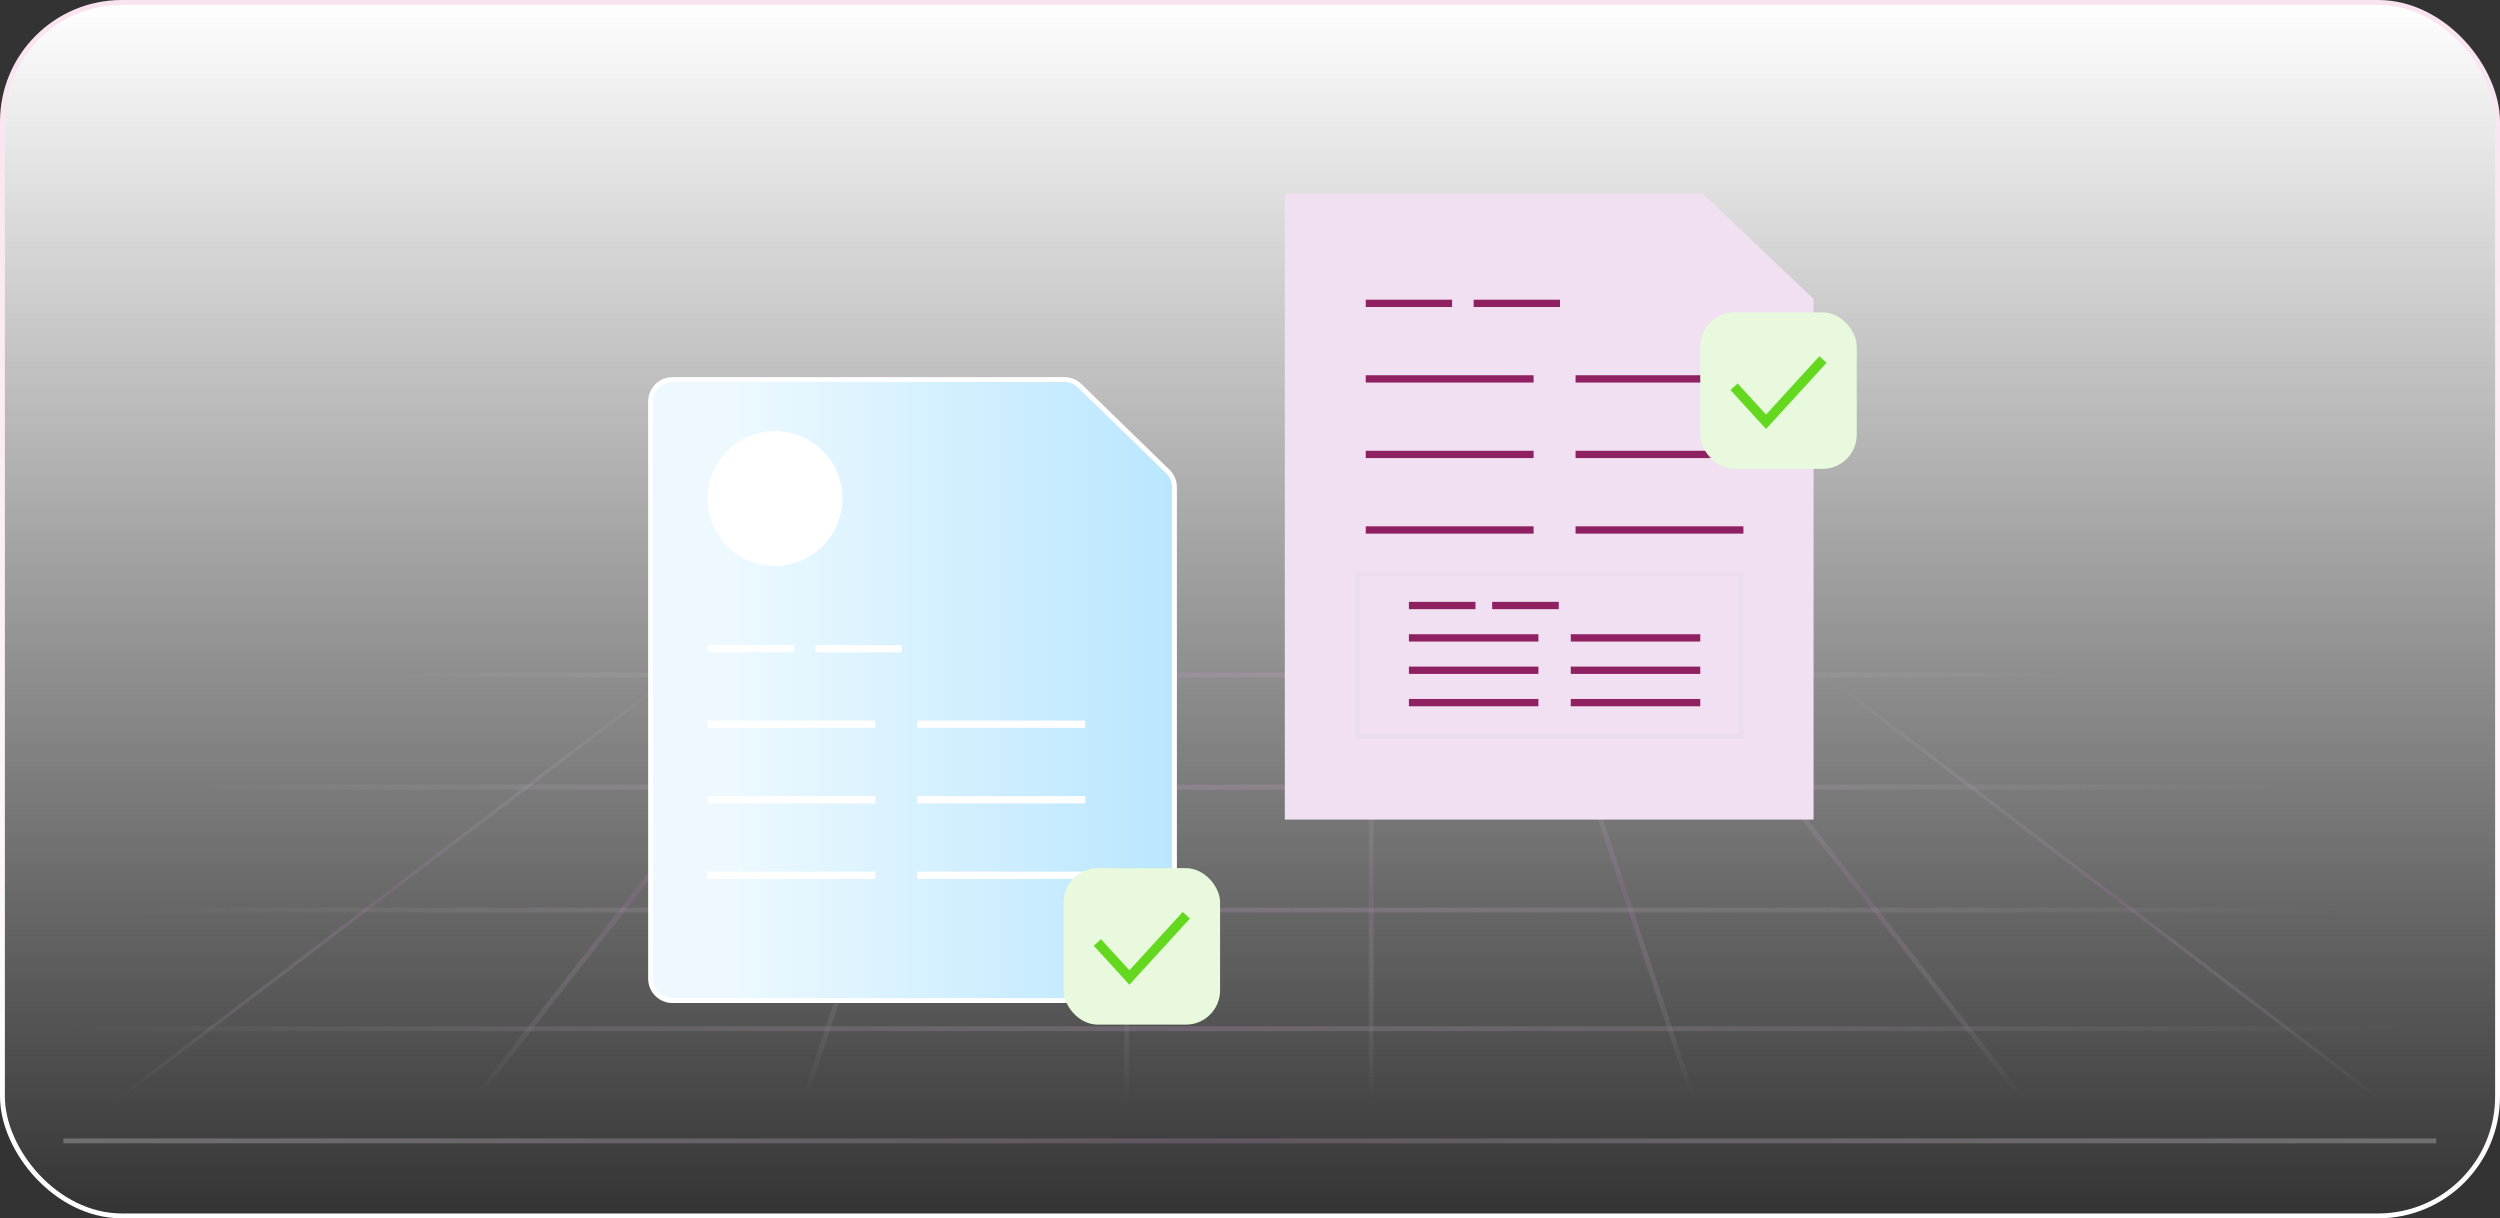
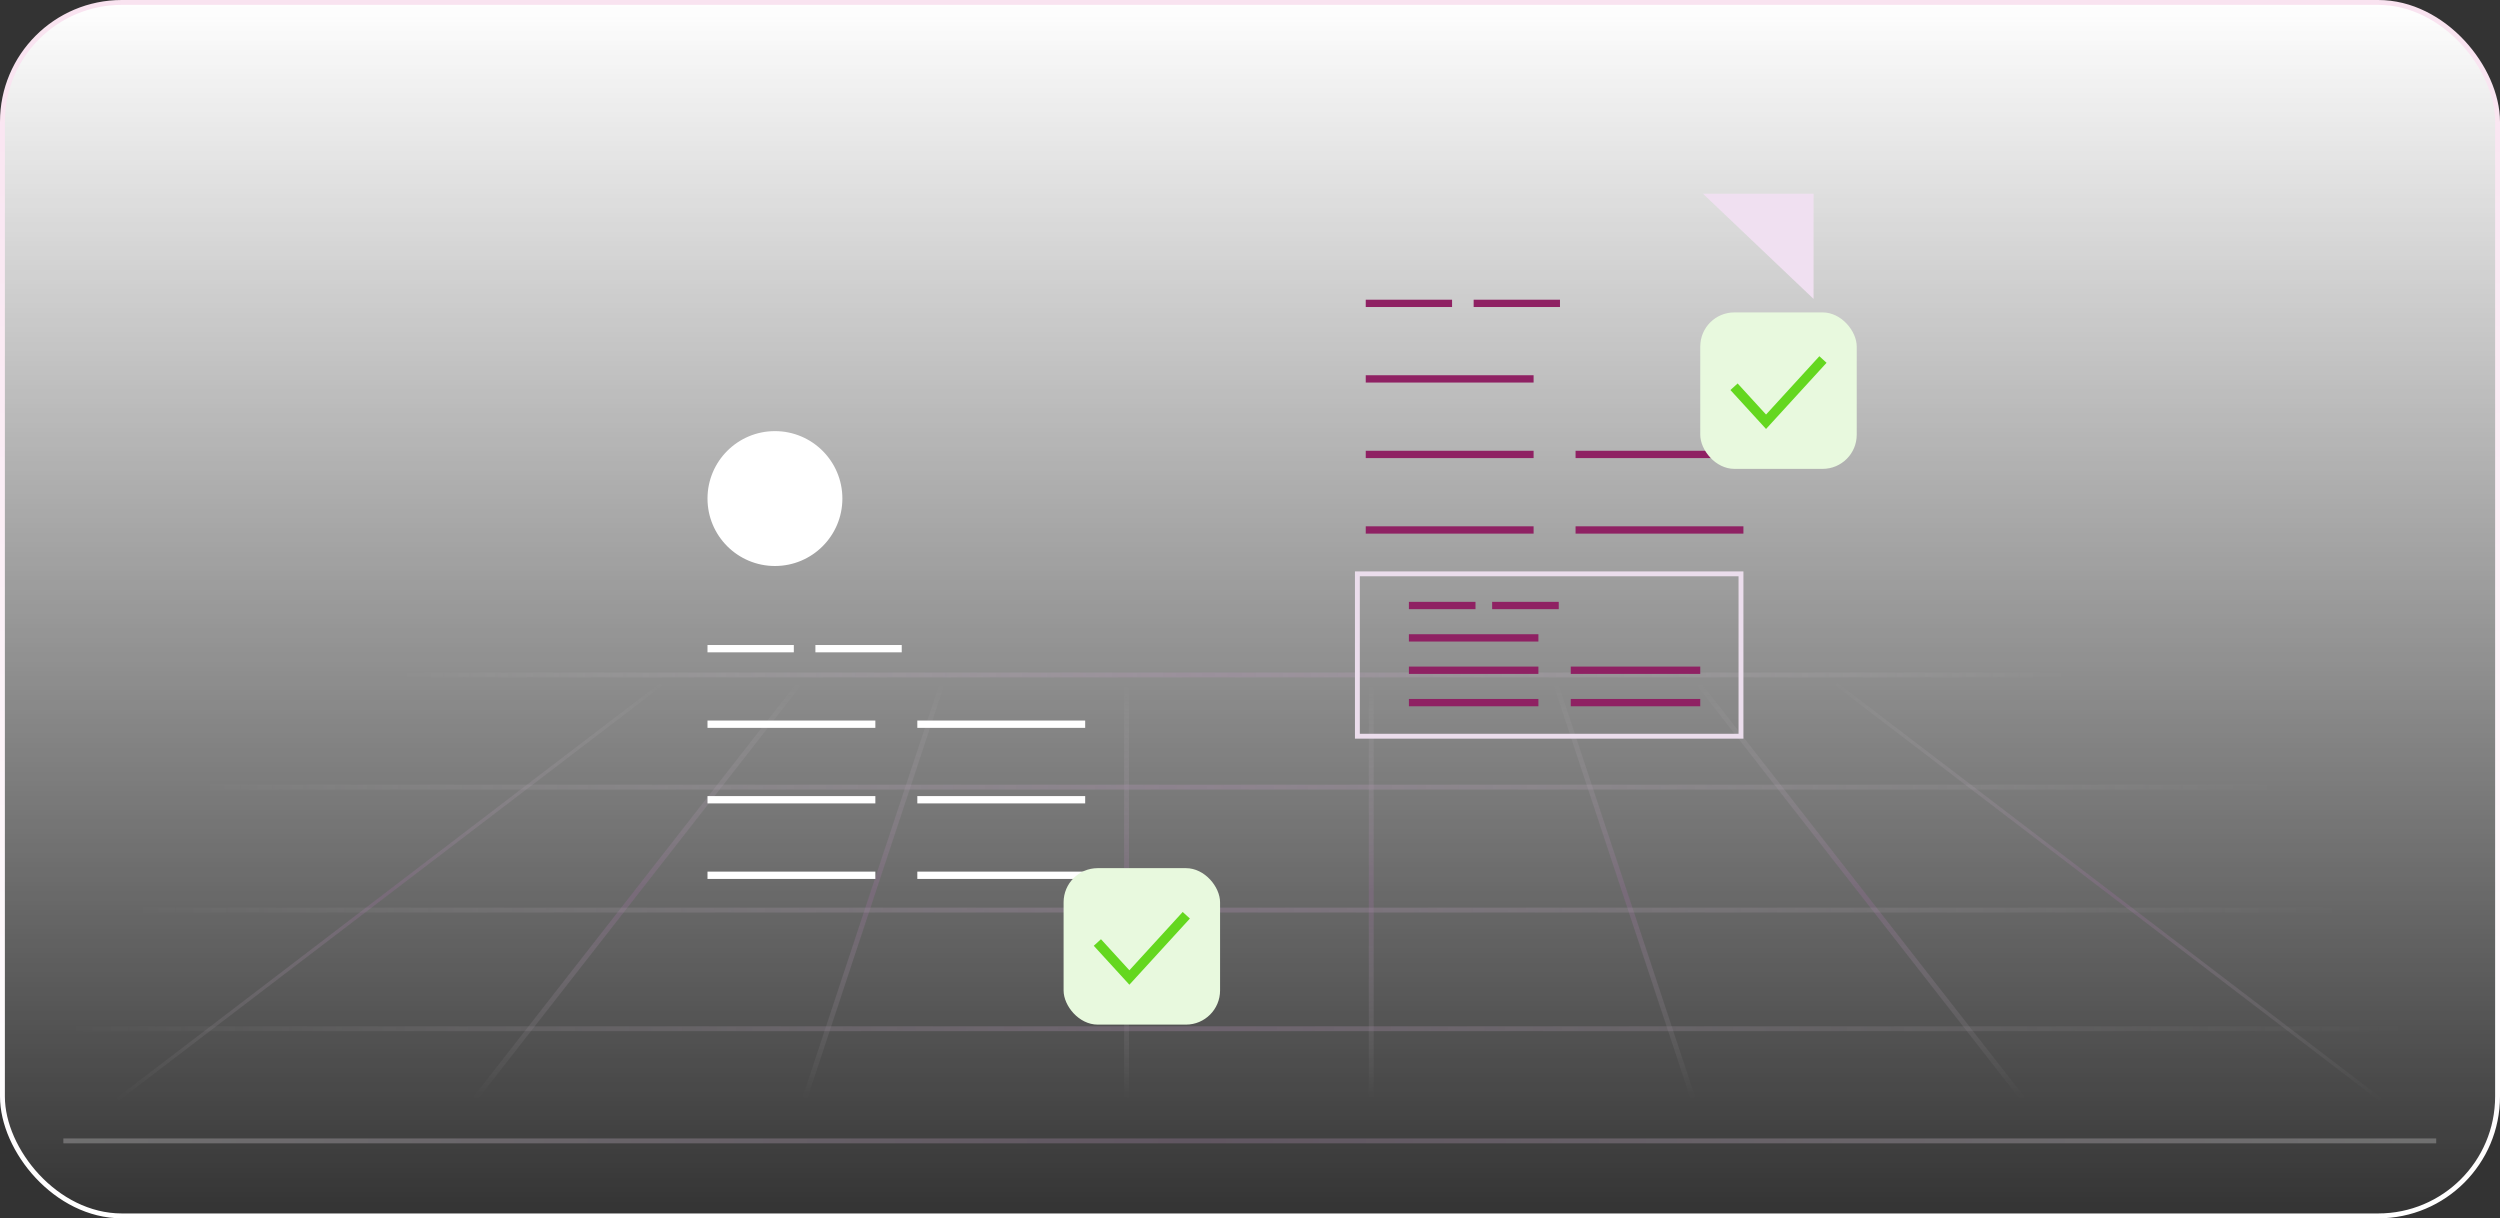
<svg xmlns="http://www.w3.org/2000/svg" width="513" height="250" viewBox="0 0 513 250" fill="none">
  <rect x="0" y="0" width="513" height="250" fill="#333333" stroke="none" />
  <rect x="0.5" y="0.5" width="512" height="249" rx="24.5" fill="url(#paint0_linear_2120_567)" stroke="url(#paint1_linear_2120_567)" />
  <g opacity="0.5">
    <line opacity="0.5" y1="-0.5" x2="155.994" y2="-0.5" transform="matrix(-0.795 0.607 -0.993 -0.117 136.973 139)" stroke="url(#paint2_linear_2120_567)" />
    <path opacity="0.5" d="M164.373 139.818L91.157 233.56" stroke="url(#paint3_linear_2120_567)" />
    <path opacity="0.5" d="M193.437 139.933L162.441 233.54" stroke="url(#paint4_linear_2120_567)" />
    <path opacity="0.5" d="M231.167 140.249L231.168 233.453" stroke="url(#paint5_linear_2120_567)" />
    <line opacity="0.5" y1="-0.5" x2="155.994" y2="-0.5" transform="matrix(0.795 0.607 0.993 -0.117 375.574 139)" stroke="url(#paint6_linear_2120_567)" />
    <path opacity="0.5" d="M348.174 139.818L421.39 233.56" stroke="url(#paint7_linear_2120_567)" />
    <path opacity="0.5" d="M319.11 139.933L350.106 233.54" stroke="url(#paint8_linear_2120_567)" />
    <path opacity="0.5" d="M281.381 140.249L281.38 233.453" stroke="url(#paint9_linear_2120_567)" />
    <line opacity="0.5" x1="13" y1="234.109" x2="499.908" y2="234.109" stroke="url(#paint10_linear_2120_567)" />
    <line opacity="0.5" x1="15.656" y1="211.094" x2="497.252" y2="211.094" stroke="url(#paint11_linear_2120_567)" />
    <line opacity="0.5" x1="29.378" y1="186.748" x2="483.53" y2="186.748" stroke="url(#paint12_linear_2120_567)" />
    <line opacity="0.5" x1="43.1" y1="161.518" x2="469.808" y2="161.518" stroke="url(#paint13_linear_2120_567)" />
    <line opacity="0.5" x1="83.38" y1="138.5" x2="429.527" y2="138.5" stroke="url(#paint14_linear_2120_567)" />
  </g>
-   <path d="M133.5 82.393C133.5 79.907 135.515 77.893 138 77.893H218.432C219.605 77.893 220.731 78.35 221.571 79.168L239.639 96.761C240.509 97.608 241 98.771 241 99.985V200.821C241 203.306 238.985 205.321 236.5 205.321H138C135.515 205.321 133.5 203.306 133.5 200.821V82.393Z" fill="url(#paint15_linear_2120_567)" stroke="white" />
-   <path d="M263.643 39.75H349.446L372.143 61.339V168.179H263.643V39.75Z" fill="#F0E0F1" />
+   <path d="M263.643 39.75H349.446L372.143 61.339V168.179V39.75Z" fill="#F0E0F1" />
  <circle cx="159.018" cy="102.304" r="13.839" fill="white" />
  <line x1="145.179" y1="133.107" x2="162.893" y2="133.107" stroke="white" stroke-width="1.5" />
  <line x1="167.321" y1="133.107" x2="185.036" y2="133.107" stroke="white" stroke-width="1.5" />
  <line x1="145.179" y1="148.607" x2="179.623" y2="148.607" stroke="white" stroke-width="1.5" />
  <line x1="188.234" y1="148.607" x2="222.679" y2="148.607" stroke="white" stroke-width="1.5" />
  <line x1="145.179" y1="164.107" x2="179.623" y2="164.107" stroke="white" stroke-width="1.5" />
  <line x1="188.234" y1="164.107" x2="222.679" y2="164.107" stroke="white" stroke-width="1.5" />
  <line x1="145.179" y1="179.607" x2="179.623" y2="179.607" stroke="white" stroke-width="1.5" />
  <line x1="188.234" y1="179.607" x2="222.679" y2="179.607" stroke="white" stroke-width="1.5" />
  <line x1="280.25" y1="62.25" x2="297.964" y2="62.25" stroke="#8F2163" stroke-width="1.5" />
  <line x1="302.393" y1="62.25" x2="320.107" y2="62.25" stroke="#8F2163" stroke-width="1.5" />
  <line x1="280.25" y1="77.75" x2="314.694" y2="77.75" stroke="#8F2163" stroke-width="1.5" />
-   <line x1="323.306" y1="77.75" x2="357.75" y2="77.75" stroke="#8F2163" stroke-width="1.5" />
  <line x1="280.25" y1="93.25" x2="314.694" y2="93.25" stroke="#8F2163" stroke-width="1.5" />
  <line x1="323.306" y1="93.25" x2="357.75" y2="93.25" stroke="#8F2163" stroke-width="1.5" />
  <line x1="280.25" y1="108.75" x2="314.694" y2="108.75" stroke="#8F2163" stroke-width="1.5" />
  <line x1="323.306" y1="108.75" x2="357.75" y2="108.75" stroke="#8F2163" stroke-width="1.5" />
  <line x1="289.107" y1="124.25" x2="302.773" y2="124.25" stroke="#8F2163" stroke-width="1.5" />
  <line x1="306.189" y1="124.25" x2="319.855" y2="124.25" stroke="#8F2163" stroke-width="1.5" />
  <line x1="289.107" y1="130.895" x2="315.679" y2="130.895" stroke="#8F2163" stroke-width="1.5" />
-   <line x1="322.321" y1="130.895" x2="348.893" y2="130.895" stroke="#8F2163" stroke-width="1.5" />
  <line x1="289.107" y1="137.535" x2="315.679" y2="137.535" stroke="#8F2163" stroke-width="1.5" />
  <line x1="322.321" y1="137.535" x2="348.893" y2="137.535" stroke="#8F2163" stroke-width="1.5" />
  <line x1="289.107" y1="144.178" x2="315.679" y2="144.178" stroke="#8F2163" stroke-width="1.5" />
  <line x1="322.321" y1="144.178" x2="348.893" y2="144.178" stroke="#8F2163" stroke-width="1.5" />
  <rect x="278.536" y="117.75" width="78.714" height="33.321" stroke="#EBDDEC" />
  <rect x="218.25" y="178.145" width="32.107" height="32.107" rx="7" fill="#E8F9DE" />
  <path d="M225.18 193.399L231.749 200.584L243.428 187.811" stroke="#64D71F" stroke-width="2" />
  <rect x="348.893" y="64.106" width="32.107" height="32.107" rx="7" fill="#E8F9DE" />
  <path d="M355.822 79.36L362.392 86.545L374.071 73.772" stroke="#64D71F" stroke-width="2" />
  <defs>
    <linearGradient id="paint0_linear_2120_567" x1="256.5" y1="0" x2="256.5" y2="250" gradientUnits="userSpaceOnUse">
      <stop stop-color="white" />
      <stop offset="1" stop-color="white" stop-opacity="0" />
    </linearGradient>
    <linearGradient id="paint1_linear_2120_567" x1="256.5" y1="0" x2="256.5" y2="250" gradientUnits="userSpaceOnUse">
      <stop stop-color="#F9E3F0" />
      <stop offset="1" stop-color="white" />
    </linearGradient>
    <linearGradient id="paint2_linear_2120_567" x1="-4.419" y1="8.062" x2="99.022" y2="71.204" gradientUnits="userSpaceOnUse">
      <stop stop-color="white" stop-opacity="0" />
      <stop offset="0.515" stop-color="#A36EA7" />
      <stop offset="1" stop-color="white" stop-opacity="0" />
    </linearGradient>
    <linearGradient id="paint3_linear_2120_567" x1="-135.48" y1="101.721" x2="-147.23" y2="194.373" gradientUnits="userSpaceOnUse">
      <stop stop-color="white" stop-opacity="0" />
      <stop offset="0.515" stop-color="#A36EA7" />
      <stop offset="1" stop-color="white" stop-opacity="0" />
    </linearGradient>
    <linearGradient id="paint4_linear_2120_567" x1="-363.94" y1="71.75" x2="-374.656" y2="159.436" gradientUnits="userSpaceOnUse">
      <stop stop-color="white" stop-opacity="0" />
      <stop offset="0.515" stop-color="#A36EA7" />
      <stop offset="1" stop-color="white" stop-opacity="0" />
    </linearGradient>
    <linearGradient id="paint5_linear_2120_567" x1="-512.838" y1="50.273" x2="-522.982" y2="134.213" gradientUnits="userSpaceOnUse">
      <stop stop-color="white" stop-opacity="0" />
      <stop offset="0.515" stop-color="#A36EA7" />
      <stop offset="1" stop-color="white" stop-opacity="0" />
    </linearGradient>
    <linearGradient id="paint6_linear_2120_567" x1="-4.419" y1="8.062" x2="99.022" y2="71.204" gradientUnits="userSpaceOnUse">
      <stop stop-color="white" stop-opacity="0" />
      <stop offset="0.515" stop-color="#A36EA7" />
      <stop offset="1" stop-color="white" stop-opacity="0" />
    </linearGradient>
    <linearGradient id="paint7_linear_2120_567" x1="648.027" y1="101.721" x2="659.777" y2="194.373" gradientUnits="userSpaceOnUse">
      <stop stop-color="white" stop-opacity="0" />
      <stop offset="0.515" stop-color="#A36EA7" />
      <stop offset="1" stop-color="white" stop-opacity="0" />
    </linearGradient>
    <linearGradient id="paint8_linear_2120_567" x1="876.487" y1="71.75" x2="887.203" y2="159.436" gradientUnits="userSpaceOnUse">
      <stop stop-color="white" stop-opacity="0" />
      <stop offset="0.515" stop-color="#A36EA7" />
      <stop offset="1" stop-color="white" stop-opacity="0" />
    </linearGradient>
    <linearGradient id="paint9_linear_2120_567" x1="1025.39" y1="50.273" x2="1035.53" y2="134.213" gradientUnits="userSpaceOnUse">
      <stop stop-color="white" stop-opacity="0" />
      <stop offset="0.515" stop-color="#A36EA7" />
      <stop offset="1" stop-color="white" stop-opacity="0" />
    </linearGradient>
    <linearGradient id="paint10_linear_2120_567" x1="495.56" y1="234.609" x2="7.928" y2="234.609" gradientUnits="userSpaceOnUse">
      <stop stop-color="white" />
      <stop offset="0.515" stop-color="#C096C3" />
      <stop offset="1" stop-color="white" />
    </linearGradient>
    <linearGradient id="paint11_linear_2120_567" x1="492.952" y1="211.594" x2="10.64" y2="211.594" gradientUnits="userSpaceOnUse">
      <stop stop-color="white" stop-opacity="0" />
      <stop offset="0.515" stop-color="#C096C3" />
      <stop offset="1" stop-color="white" stop-opacity="0" />
    </linearGradient>
    <linearGradient id="paint12_linear_2120_567" x1="479.475" y1="187.248" x2="24.647" y2="187.248" gradientUnits="userSpaceOnUse">
      <stop stop-color="white" stop-opacity="0" />
      <stop offset="0.515" stop-color="#C096C3" />
      <stop offset="1" stop-color="white" stop-opacity="0" />
    </linearGradient>
    <linearGradient id="paint13_linear_2120_567" x1="465.998" y1="162.018" x2="38.655" y2="162.018" gradientUnits="userSpaceOnUse">
      <stop stop-color="white" stop-opacity="0" />
      <stop offset="0.515" stop-color="#C096C3" />
      <stop offset="1" stop-color="white" stop-opacity="0" />
    </linearGradient>
    <linearGradient id="paint14_linear_2120_567" x1="426.436" y1="139" x2="79.774" y2="139" gradientUnits="userSpaceOnUse">
      <stop stop-color="white" stop-opacity="0" />
      <stop offset="0.515" stop-color="#C096C3" />
      <stop offset="1" stop-color="white" stop-opacity="0" />
    </linearGradient>
    <linearGradient id="paint15_linear_2120_567" x1="241.5" y1="142.027" x2="149.845" y2="142.027" gradientUnits="userSpaceOnUse">
      <stop stop-color="#B9E6FF" />
      <stop offset="1" stop-color="#EDF9FF" />
    </linearGradient>
  </defs>
</svg>